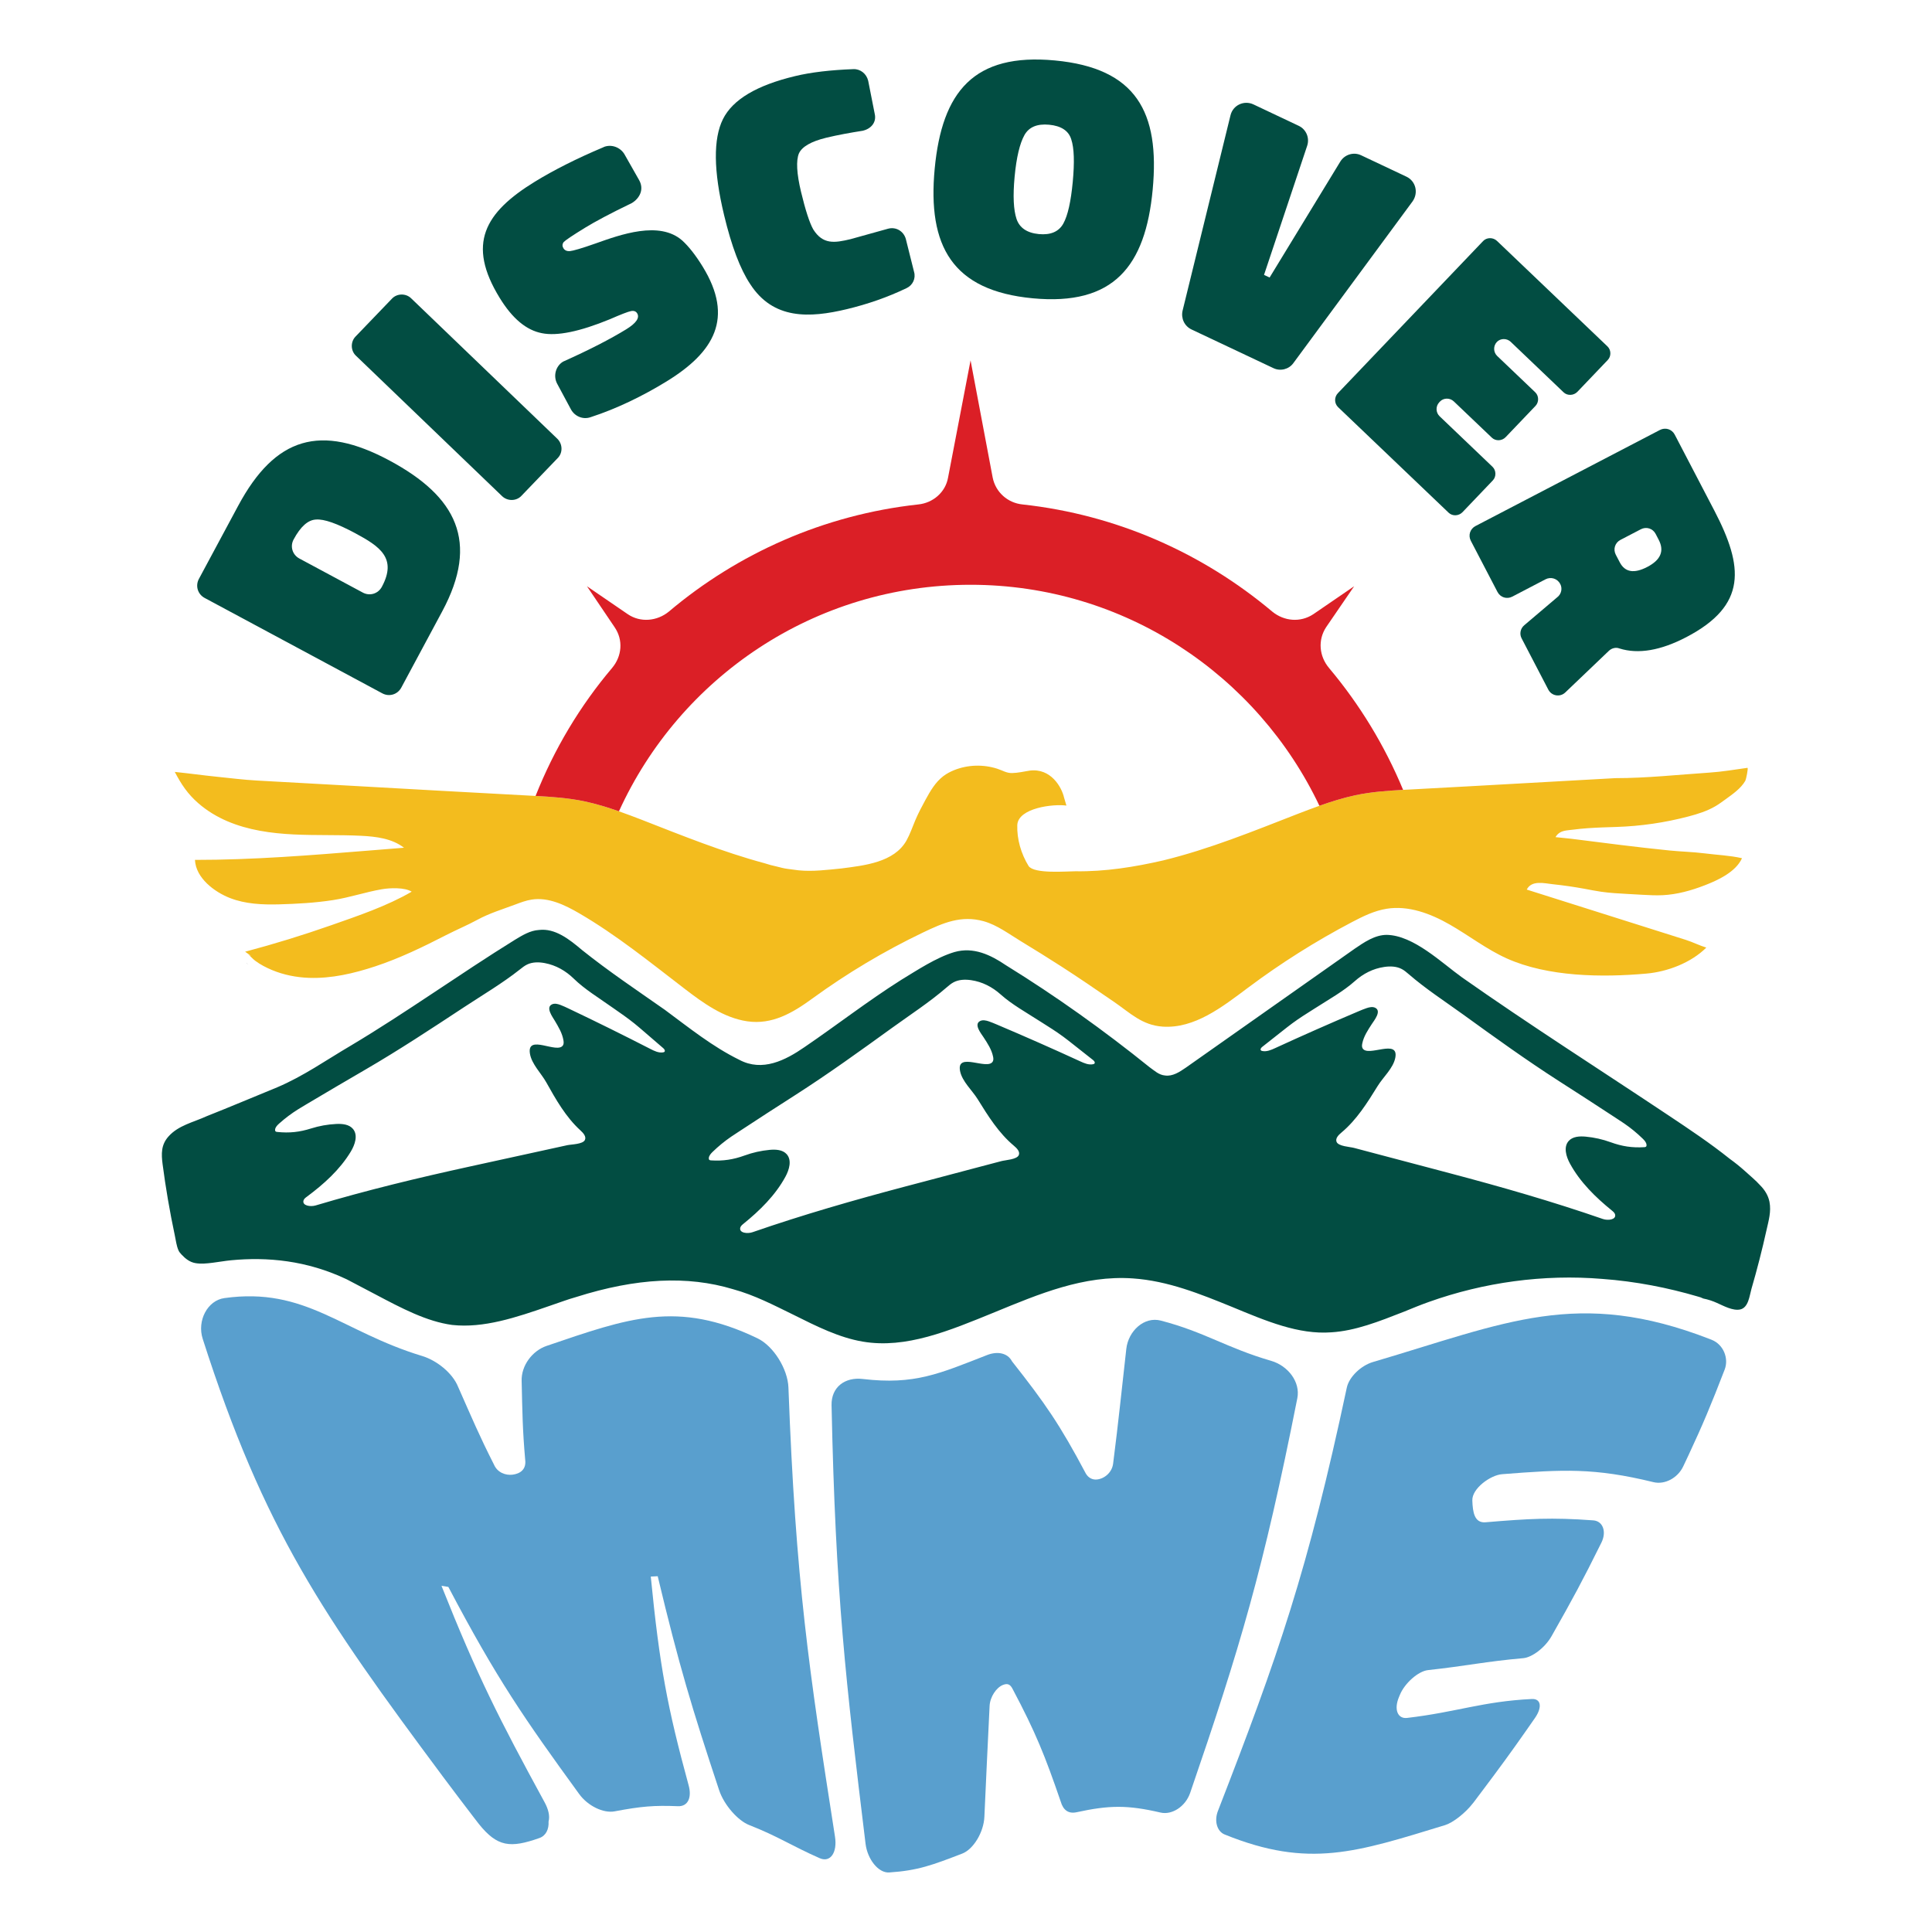
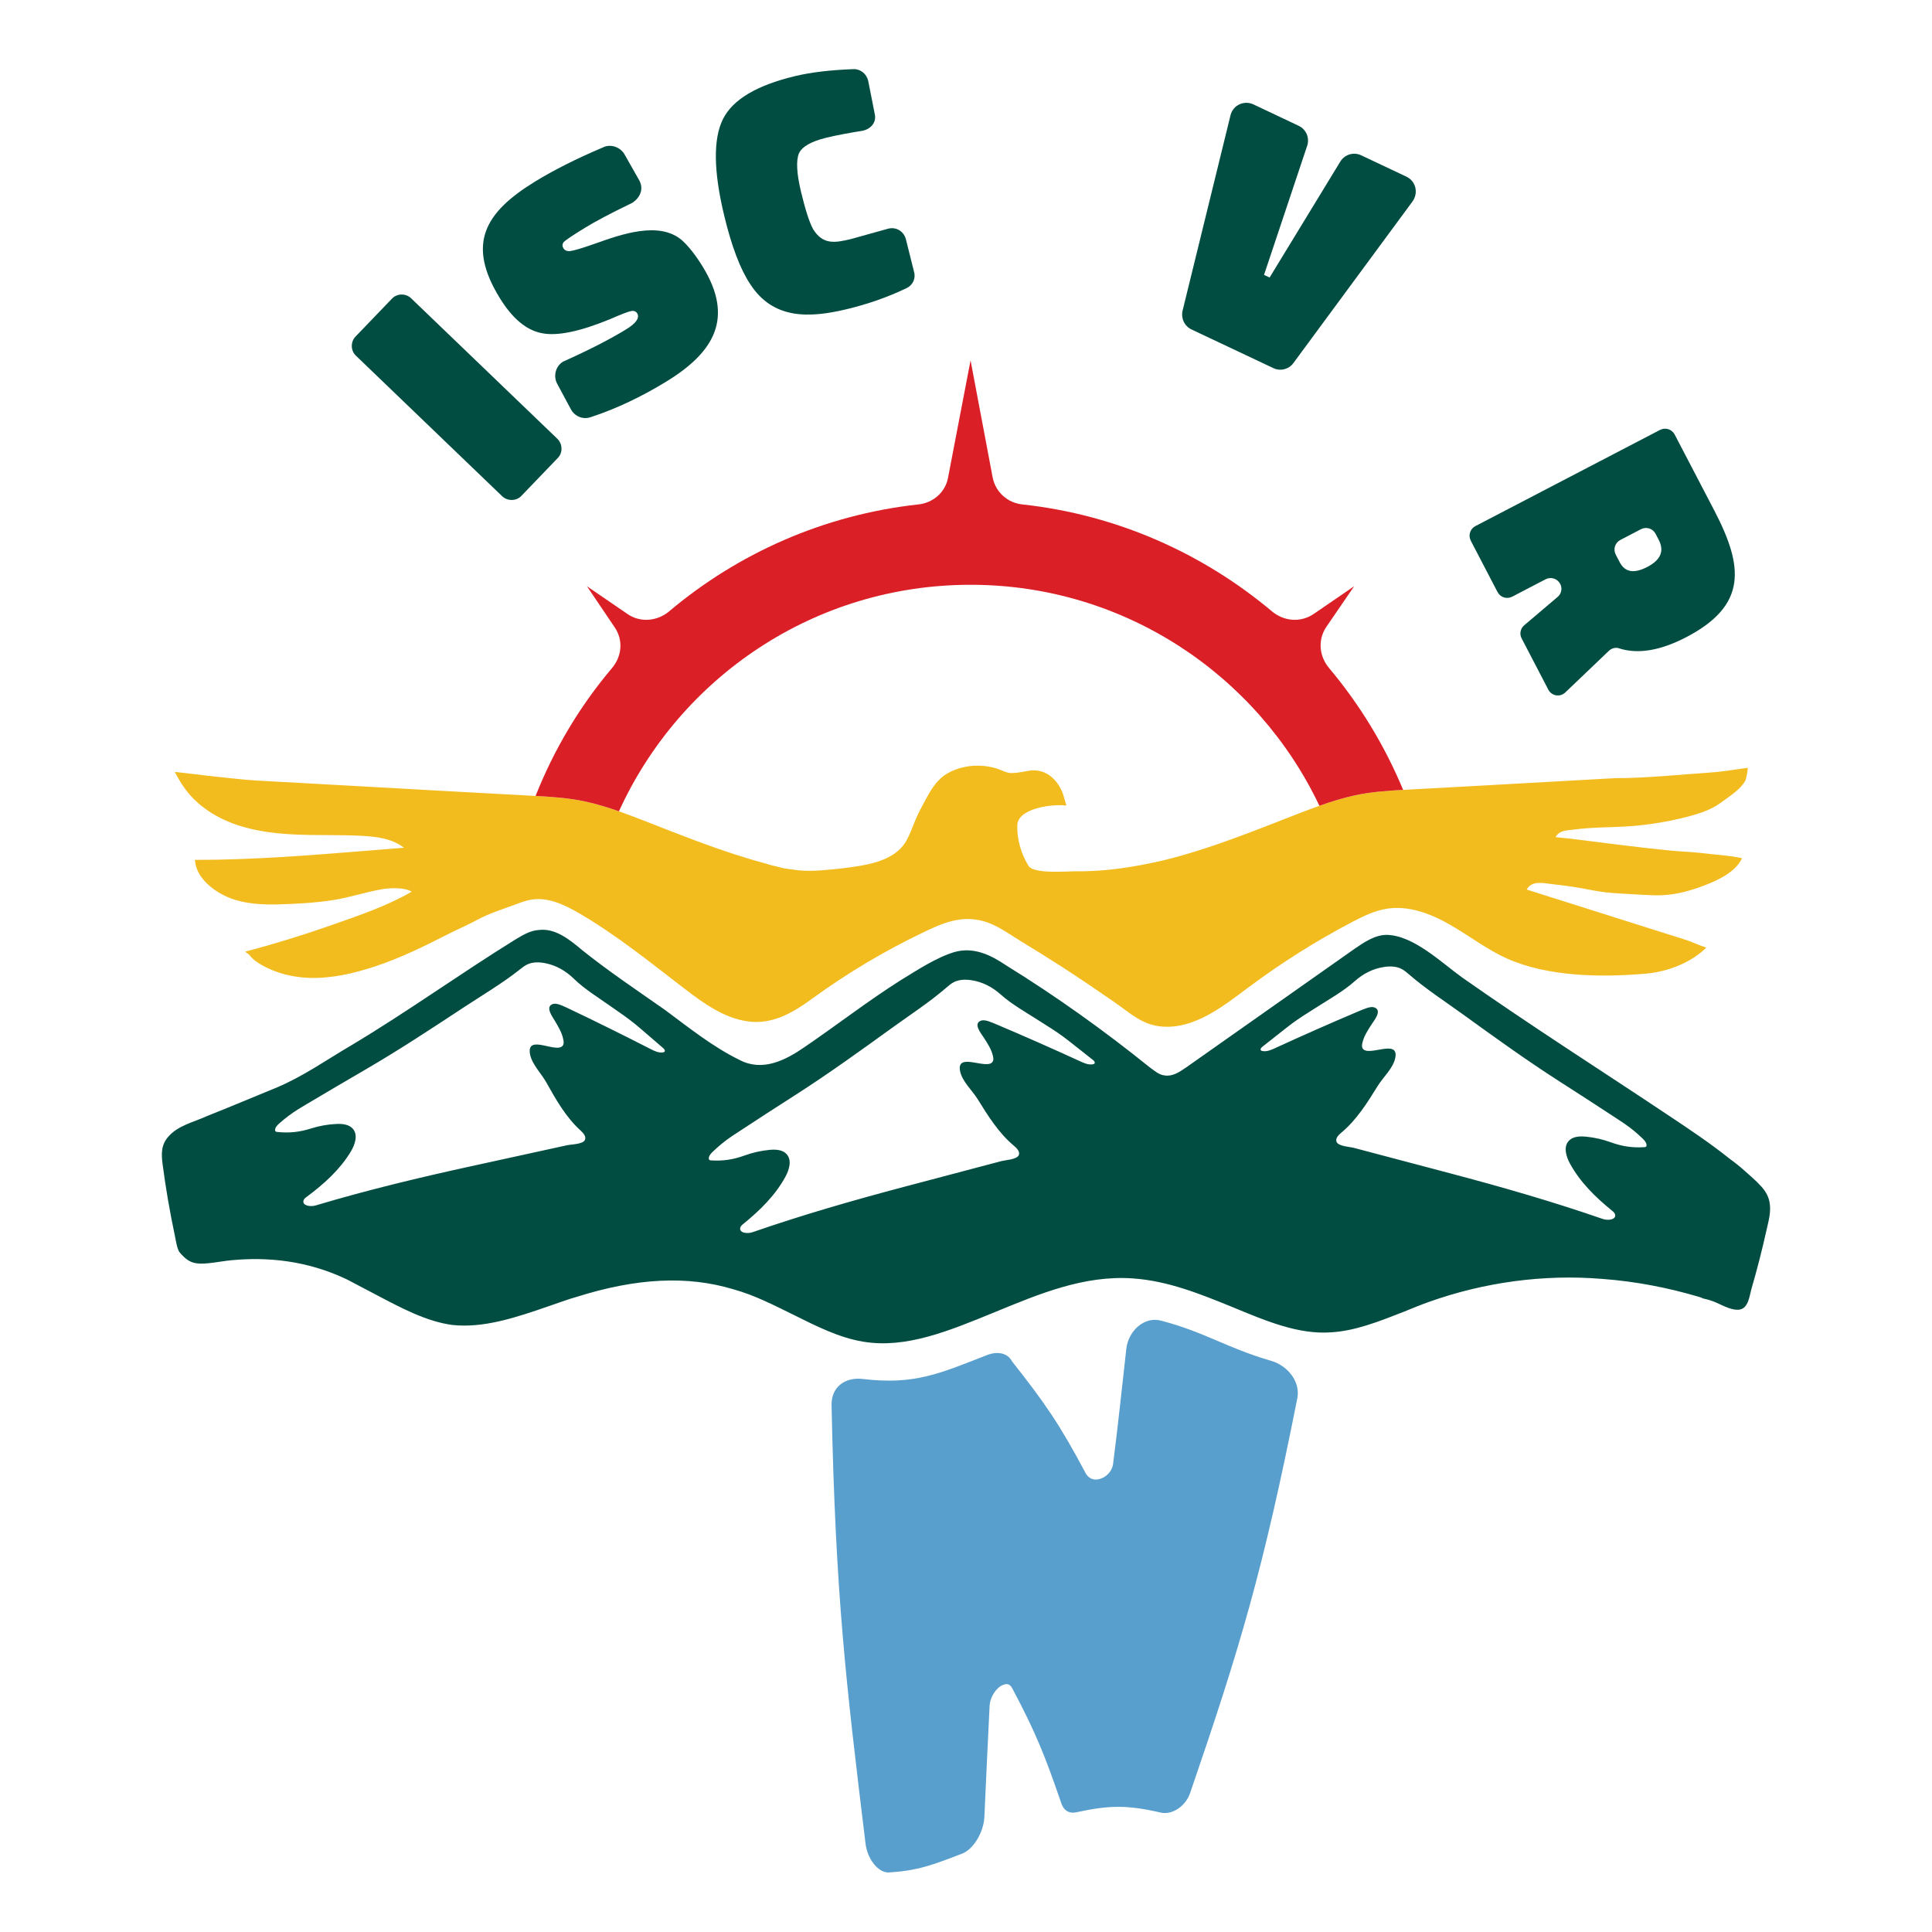
<svg xmlns="http://www.w3.org/2000/svg" width="299" height="299" viewBox="0 0 299 299" fill="none">
  <path d="M37.772 148.884C37.865 148.91 37.951 148.948 38.031 148.992C37.949 148.95 37.863 148.914 37.772 148.884Z" fill="black" />
  <path d="M38.075 149.016C38.19 149.075 38.3 149.149 38.402 149.229C38.294 149.155 38.188 149.079 38.075 149.016Z" fill="black" />
-   <path d="M129.224 284.243C125.205 258.507 123.14 244.865 122.02 214.736C121.914 211.867 119.714 208.315 117.23 207.119C104.814 201.149 97.231 203.998 84.585 208.297C82.415 209.033 80.638 211.321 80.732 213.759C80.846 218.659 80.868 221.198 81.28 225.918C81.47 227.36 80.567 228.073 79.311 228.225C78.239 228.352 76.987 227.896 76.458 226.682C74.104 222.039 73.07 219.53 70.903 214.642C70.032 212.465 67.562 210.532 65.344 209.86C52.847 206.079 47.312 199.142 34.72 200.896C32.113 201.259 30.466 204.39 31.373 207.207C40.865 236.814 49.971 249.99 68.529 274.929C70.02 276.932 72.023 279.571 73.281 281.209C73.375 281.331 73.466 281.447 73.548 281.556C73.737 281.798 73.921 282.039 74.106 282.278C76.959 285.83 78.96 286.059 83.489 284.453C84.486 284.098 84.968 283.097 84.896 281.909C85.141 281.022 84.836 279.936 84.28 278.919C77.254 266.026 73.905 259.448 68.324 245.421C68.746 245.489 68.962 245.523 69.388 245.595C76.857 259.789 81.163 265.996 89.628 277.639C90.96 279.481 93.376 280.659 95.128 280.326C99.272 279.545 101.216 279.384 104.917 279.531C106.48 279.595 107.098 278.176 106.57 276.282C103.297 264.284 102.079 257.88 100.715 243.994C101.146 243.964 101.361 243.952 101.788 243.938C105.095 257.77 107.072 264.31 111.288 277.037C112.065 279.382 114.236 281.778 115.93 282.441C120.433 284.203 122.449 285.635 126.86 287.578C128.518 288.304 129.609 286.691 129.224 284.243Z" fill="#599FCE" />
  <path d="M196.72 210.604C189.809 208.596 186.462 206.151 179.649 204.377C177.084 203.709 174.622 205.969 174.309 208.758C173.486 216.016 173.155 219.544 172.268 226.522C172.099 227.862 170.954 228.841 169.776 228.968C169.101 229.04 168.475 228.753 168.056 228.069C164 220.419 161.723 217.154 156.62 210.681C155.953 209.398 154.398 209.073 152.767 209.709C145.39 212.585 141.555 214.361 133.524 213.414C130.765 213.085 128.632 214.674 128.694 217.479C129.312 246.936 130.904 260.254 133.954 285.336C134.241 287.722 135.931 289.895 137.612 289.785C142.077 289.49 144.311 288.637 148.918 286.865C150.65 286.197 152.243 283.552 152.345 281.174C152.64 274.456 152.821 270.992 153.152 264.017C153.22 262.61 154.194 261.171 155.209 260.768C155.935 260.477 156.349 260.666 156.714 261.39C160.31 268.167 161.737 271.765 164.157 278.808C164.546 280.169 165.383 280.733 166.621 280.464C171.664 279.366 174.491 279.324 179.611 280.516C181.37 280.923 183.457 279.603 184.194 277.466C191.896 255.033 195.504 242.983 200.777 216.39C201.275 213.861 199.319 211.357 196.72 210.604Z" fill="#599FCE" />
-   <path d="M266.919 211.941C264.803 217.429 263.541 220.451 261.274 225.301C261.278 225.304 261.278 225.305 261.27 225.308C261.266 225.326 261.258 225.346 261.244 225.364C261.181 225.504 261.113 225.639 261.045 225.783C260.864 226.172 260.682 226.56 260.497 226.945C259.64 228.757 257.629 229.801 255.904 229.383C246.725 227.14 241.929 227.409 232.461 228.149C230.679 228.289 227.8 230.354 227.86 232.209C227.92 234.063 228.193 235.738 229.917 235.59C236.537 235.032 240.163 234.821 246.58 235.295C248.082 235.405 248.671 237.061 247.833 238.748C244.901 244.67 243.354 247.522 240.119 253.221C239.097 255.025 237.085 256.504 235.746 256.622C230.031 257.12 226.861 257.834 221.009 258.468C219.488 258.629 217.401 260.499 216.67 262.249C216.602 262.408 216.572 262.482 216.508 262.638C215.689 264.585 216.319 266.042 217.772 265.869C225.494 264.96 229.419 263.321 237.057 262.941C238.481 262.869 238.706 264.178 237.59 265.825C237.167 266.441 236.74 267.051 236.31 267.663C233.812 271.237 232.048 273.637 229.483 277.049C229.208 277.416 228.933 277.781 228.659 278.144C228.558 278.279 228.456 278.415 228.354 278.552C228.245 278.696 228.139 278.831 228.038 278.971C228.022 278.989 228.008 279.013 227.988 279.031C227.984 279.039 227.98 279.047 227.972 279.049C226.76 280.619 224.84 282.099 223.632 282.463C209.952 286.637 202.593 289.207 189.522 283.905C188.348 283.428 187.884 281.817 188.492 280.259C197.817 256.237 202.403 243.077 208.433 214.756C208.784 213.099 210.626 211.337 212.476 210.789C233.075 204.727 244.122 199.272 264.667 207.257C264.743 207.287 264.819 207.317 264.896 207.347C266.75 208.08 267.569 210.251 266.919 211.941Z" fill="#599FCE" />
  <path d="M240.735 129.557C241.612 129.66 242.365 129.708 243.161 129.808C248.222 130.446 253.301 131.114 258.394 131.624C260.18 131.803 262.002 131.841 263.768 132.064C265.683 132.31 267.717 132.389 269.596 132.818C268.63 134.951 265.877 136.22 263.822 137.014C261.737 137.821 259.554 138.431 257.319 138.541C256.277 138.593 255.23 138.535 254.188 138.479C253.389 138.433 252.591 138.389 251.794 138.345C250.454 138.272 249.115 138.198 247.787 138.006C246.918 137.881 246.059 137.706 245.196 137.546C243.585 137.251 241.965 137.018 240.336 136.846C239.013 136.707 237.045 136.171 236.282 137.672C244.484 140.265 252.685 142.858 260.886 145.452C261.964 145.792 263.004 146.329 264.073 146.65C261.715 149.004 258.061 150.387 254.794 150.676C247.939 151.286 239.555 151.19 233.186 148.326C230.065 146.921 227.334 144.784 224.362 143.084C221.39 141.383 217.971 140.096 214.592 140.642C212.699 140.947 210.947 141.808 209.248 142.699C203.621 145.653 198.231 149.054 193.144 152.861C189.177 155.831 184.866 159.222 179.922 158.881C176.739 158.661 174.893 156.756 172.425 155.063C169.73 153.216 167.037 151.36 164.287 149.592C162.206 148.254 160.107 146.947 157.992 145.665C156.158 144.555 154.328 143.157 152.241 142.573C148.764 141.6 145.946 142.834 142.874 144.303C136.84 147.192 131.074 150.632 125.67 154.571C122.674 156.754 119.498 158.626 115.645 158.059C111.97 157.521 108.8 155.209 105.926 153.004C100.627 148.936 95.417 144.71 89.646 141.347C87.398 140.038 84.872 138.826 82.301 139.218C81.434 139.35 80.604 139.661 79.785 139.97C77.814 140.711 75.739 141.335 73.897 142.34C72.322 143.197 70.62 143.905 69.003 144.736C65.463 146.554 61.867 148.3 58.08 149.552C54.763 150.648 51.298 151.461 47.806 151.334C45.861 151.262 43.913 150.879 42.113 150.132C41.2 149.751 40.289 149.285 39.496 148.689C39.101 148.392 38.788 147.997 38.402 147.698C38.545 147.796 38.695 147.889 38.87 147.947L37.937 147.289C42.434 146.095 46.885 144.726 51.275 143.185C55.387 141.744 59.95 140.199 63.715 137.997C62.619 137.309 60.326 137.406 59.076 137.624C56.525 138.068 54.089 138.909 51.504 139.306C48.753 139.729 45.966 139.884 43.188 139.96C40.62 140.03 37.991 139.914 35.597 138.983C33.199 138.05 30.303 135.894 30.173 133.079C39.139 133.087 48.089 132.363 57.027 131.64C58.859 131.492 60.691 131.345 62.523 131.197C60.681 129.77 58.225 129.465 55.899 129.349C52.411 129.176 48.912 129.31 45.426 129.138C41.938 128.965 38.417 128.472 35.204 127.103C33.564 126.405 32.015 125.468 30.671 124.292C29.019 122.843 28.06 121.388 27.05 119.463C29.26 119.688 31.449 119.999 33.656 120.22C35.687 120.425 37.712 120.686 39.753 120.798C44.493 121.057 49.235 121.32 53.975 121.585C63.36 122.11 72.745 122.646 82.131 123.14C82.382 123.154 82.636 123.166 82.887 123.18C85.412 123.318 87.938 123.487 90.466 124.017C92.287 124.408 94.055 124.952 95.79 125.56C96.98 125.977 98.152 126.423 99.312 126.87C105.673 129.355 111.814 131.841 118.322 133.595C118.98 133.815 119.564 133.962 120.222 134.108C120.808 134.253 121.318 134.401 121.904 134.472C122.488 134.546 123.001 134.62 123.587 134.692C125.779 134.911 128.046 134.62 130.238 134.401C133.727 133.948 138.385 133.478 140.291 130.077C140.845 129.086 141.206 128 141.648 126.955C142.113 125.857 142.671 124.803 143.243 123.756C143.978 122.413 144.772 121.043 145.992 120.116C146.5 119.728 147.072 119.429 147.666 119.189C149.767 118.342 152.165 118.274 154.322 118.964C155.171 119.235 155.761 119.658 156.632 119.64C157.523 119.622 158.462 119.407 159.337 119.265C162.628 118.827 164.31 121.825 164.675 123.433L165.042 124.675C162.995 124.384 157.583 125.042 157.437 127.673C157.364 129.868 158.022 132.134 159.192 134.034C160.071 135.278 165.042 134.839 166.431 134.839C171.036 134.911 175.569 134.181 180.03 133.157C187.194 131.403 193.993 128.624 200.94 125.919C202.012 125.506 203.097 125.094 204.195 124.705C206.013 124.059 207.873 123.477 209.786 123.066C212.24 122.55 214.694 122.377 217.148 122.241C217.473 122.223 217.798 122.207 218.123 122.189C221.318 122.022 224.513 121.845 227.71 121.669C235.132 121.26 242.555 120.842 249.978 120.427C254.88 120.427 259.66 119.897 264.531 119.572C266.529 119.441 268.466 119.104 270.442 118.831C270.595 118.857 270.224 120.631 270.113 120.828C269.419 122.042 268.127 122.917 267.023 123.722C266.531 124.081 266.036 124.442 265.512 124.753C264.21 125.522 262.749 125.979 261.286 126.363C257.654 127.316 253.915 127.86 250.161 127.98C248.682 128.028 247.201 128.068 245.724 128.173C244.969 128.229 244.213 128.299 243.462 128.399C242.812 128.484 242.011 128.498 241.441 128.831C241.146 129.005 240.898 129.258 240.735 129.557Z" fill="#F3BC1E" />
  <path d="M217.148 122.241C214.694 122.377 212.24 122.55 209.786 123.066C207.873 123.477 206.013 124.059 204.195 124.705C194.601 104.499 174.048 90.501 150.206 90.501C125.983 90.501 105.198 104.895 95.79 125.56C94.055 124.952 92.287 124.408 90.465 124.017C87.938 123.487 85.412 123.318 82.887 123.18C85.761 115.932 89.756 109.255 94.717 103.39C96.258 101.564 96.485 99.055 95.114 97.059L90.838 90.729L97.169 95.062C99.109 96.376 101.676 96.147 103.5 94.663C114.164 85.653 127.507 79.666 142.107 78.069C144.389 77.842 146.329 76.187 146.725 73.905L150.206 55.772L153.628 73.905C154.083 76.187 155.964 77.842 158.245 78.069C172.902 79.666 186.191 85.653 196.911 94.663C198.735 96.147 201.245 96.376 203.242 95.062L209.571 90.729L205.238 97.059C203.924 99.055 204.153 101.564 205.692 103.39C210.408 109.001 214.289 115.352 217.148 122.241Z" fill="#DB1F26" />
  <path d="M273.85 186.012C273.846 185.994 273.842 185.974 273.838 185.956C273.643 184.989 273.091 184.126 272.405 183.439C271.721 182.679 270.888 181.997 270.053 181.238C269.293 180.554 268.536 179.946 267.701 179.344C264.667 176.918 261.482 174.793 258.296 172.669C247.604 165.538 236.758 158.639 226.291 151.28C223.106 149.008 218.784 144.758 214.61 144.682C212.79 144.682 211.124 145.822 209.681 146.807C200.958 152.95 192.237 159.092 183.518 165.235C182.53 165.919 181.469 166.601 180.329 166.447C179.344 166.372 178.661 165.692 177.905 165.16C170.851 159.473 163.415 154.162 155.683 149.384C153.331 147.792 150.676 146.5 147.72 147.339C144.911 148.172 141.953 150.144 139.452 151.661C134.297 154.922 129.519 158.639 124.514 162.05C121.555 164.095 117.991 165.919 114.425 164.023C110.255 161.974 106.689 159.09 102.9 156.287C98.574 153.253 94.253 150.369 90.083 147.034C88.109 145.366 85.909 143.622 83.407 143.925C82.046 144 80.83 144.758 79.694 145.442C71.122 150.752 62.934 156.666 54.286 161.825C50.417 164.097 47.007 166.527 42.91 168.271C39.193 169.788 35.631 171.305 31.989 172.744C29.948 173.687 27.608 174.148 26.063 175.896C24.919 177.189 24.957 178.565 25.164 180.175C25.401 181.991 25.674 183.805 25.983 185.609C26.304 187.493 26.667 189.365 27.061 191.228C27.231 192.01 27.299 192.749 27.616 193.493C27.725 193.754 27.915 193.965 28.106 194.169C28.706 194.807 29.362 195.327 30.239 195.482C31.106 195.634 31.997 195.536 32.862 195.432C33.839 195.315 34.798 195.133 35.78 195.04C41.318 194.511 47.457 195.04 53.676 197.998L58.154 200.35C62.172 202.475 66.041 204.52 69.982 205.052C74.84 205.58 79.843 203.912 85.073 202.094C86.439 201.642 87.806 201.109 89.172 200.729C98.497 197.775 106.386 197.392 113.439 199.517C116.775 200.426 119.809 202.018 122.767 203.462C126.405 205.281 129.894 207.024 133.535 207.632C140.207 208.768 146.885 205.963 153.935 203.081C160.762 200.276 167.741 197.318 175.324 197.85C180.785 198.227 185.789 200.276 190.646 202.248C195.953 204.448 200.958 206.573 206.041 206.192C209.755 205.965 213.396 204.524 217.265 203.007C218.553 202.479 219.843 201.947 221.134 201.49C229.626 198.46 238.881 197.169 247.979 197.928C253.137 198.305 258.143 199.293 262.769 200.657C263.07 200.733 263.297 200.808 263.602 200.962C264.362 201.113 265.044 201.339 265.723 201.646C266.738 202.094 268.183 202.901 269.319 202.654C270.607 202.367 270.757 200.507 271.052 199.491C271.494 197.974 271.909 196.453 272.301 194.924C272.69 193.403 273.057 191.874 273.396 190.341C273.723 188.872 274.133 187.521 273.85 186.012ZM102.848 162.76C102.792 162.831 102.697 162.853 102.607 162.869C101.927 162.975 101.263 162.65 100.647 162.333C96.465 160.19 92.254 158.105 88.008 156.088C87.597 155.893 87.18 155.695 86.754 155.534C86.327 155.372 85.841 155.243 85.428 155.436C84.402 155.913 85.522 157.392 85.859 157.966C86.429 158.932 87.033 159.917 87.206 161.045C87.244 161.295 87.256 161.562 87.127 161.773C86.26 163.176 81.541 159.957 82.01 163.037C82.255 164.659 83.754 166.097 84.531 167.486C86.03 170.161 87.565 172.882 89.834 174.947C90.264 175.34 90.77 175.894 90.521 176.422C90.208 177.098 88.422 177.094 87.788 177.233C86.419 177.534 85.052 177.833 83.682 178.132C80.86 178.752 78.033 179.366 75.209 179.986C74.397 180.163 73.59 180.341 72.779 180.518C64.714 182.28 56.75 184.198 48.837 186.56C48.043 186.797 46.754 186.598 46.969 185.799C47.037 185.545 47.264 185.368 47.479 185.215C50.114 183.259 52.608 181.021 54.298 178.21C54.936 177.142 55.427 175.7 54.645 174.734C54.045 173.998 52.969 173.9 52.022 173.948C50.7 174.012 49.391 174.249 48.135 174.646C46.365 175.204 44.792 175.381 42.904 175.182C42.815 175.17 42.719 175.16 42.651 175.098C42.568 175.019 42.562 174.891 42.58 174.777C42.643 174.405 42.938 174.118 43.221 173.865C44.138 173.045 45.127 172.306 46.17 171.656C46.584 171.395 47.003 171.15 47.423 170.9C50.469 169.079 53.455 167.338 56.523 165.548C61.739 162.515 66.777 159.194 71.816 155.875C74.726 153.957 77.738 152.191 80.481 150.018C80.828 149.743 81.183 149.46 81.587 149.267C82.424 148.866 83.407 148.878 84.32 149.052C86.044 149.38 87.547 150.24 88.793 151.455C89.65 152.289 90.613 153.026 91.598 153.724C92.236 154.176 92.885 154.615 93.519 155.051C93.992 155.38 94.466 155.707 94.942 156.036C96.037 156.796 97.135 157.557 98.178 158.394C98.646 158.771 99.103 159.164 99.559 159.556C100.594 160.447 101.624 161.334 102.655 162.225C102.806 162.363 102.98 162.594 102.848 162.76ZM169.391 164.582C169.338 164.657 169.24 164.683 169.154 164.703C168.479 164.839 167.799 164.542 167.177 164.255C162.905 162.291 158.606 160.394 154.278 158.56C153.859 158.382 153.437 158.205 153.002 158.057C152.568 157.914 152.077 157.812 151.675 158.02C150.67 158.536 151.852 159.967 152.215 160.525C152.827 161.468 153.471 162.427 153.694 163.545C153.744 163.79 153.766 164.061 153.644 164.277C152.841 165.714 147.987 162.702 148.583 165.76C148.9 167.37 150.459 168.746 151.3 170.099C152.911 172.702 154.565 175.356 156.915 177.319C157.364 177.696 157.892 178.224 157.671 178.764C157.384 179.454 155.602 179.526 154.972 179.697C153.616 180.056 152.263 180.411 150.907 180.769C148.115 181.509 145.318 182.249 142.525 182.988C141.722 183.199 140.921 183.411 140.117 183.622C132.138 185.735 124.262 187.995 116.463 190.698C115.681 190.969 114.383 190.826 114.561 190.019C114.621 189.757 114.84 189.574 115.043 189.407C117.595 187.341 119.987 184.995 121.553 182.115C122.149 181.021 122.576 179.556 121.753 178.629C121.123 177.919 120.039 177.867 119.096 177.957C117.782 178.08 116.484 178.371 115.243 178.824C113.498 179.454 111.936 179.703 110.042 179.583C109.952 179.579 109.857 179.571 109.785 179.512C109.697 179.44 109.683 179.308 109.697 179.195C109.747 178.822 110.026 178.519 110.297 178.256C111.18 177.399 112.135 176.617 113.15 175.92C113.55 175.645 113.961 175.383 114.37 175.116C117.332 173.161 120.238 171.293 123.228 169.376C128.307 166.118 133.199 162.582 138.09 159.05C140.913 157.009 143.845 155.113 146.492 152.823C146.829 152.532 147.172 152.239 147.564 152.028C148.384 151.589 149.364 151.559 150.285 151.691C152.026 151.944 153.56 152.739 154.86 153.899C155.751 154.697 156.744 155.39 157.758 156.046C158.414 156.469 159.08 156.879 159.732 157.292C160.222 157.597 160.709 157.904 161.197 158.213C162.325 158.923 163.457 159.636 164.534 160.427C165.016 160.782 165.493 161.155 165.965 161.53C167.033 162.375 168.102 163.216 169.172 164.061C169.332 164.189 169.513 164.412 169.391 164.582ZM254.734 177.466C254.666 177.522 254.569 177.53 254.481 177.538C252.587 177.656 251.021 177.411 249.276 176.777C248.035 176.324 246.737 176.033 245.423 175.91C244.48 175.822 243.4 175.872 242.77 176.581C241.943 177.514 242.373 178.977 242.965 180.068C244.532 182.952 246.928 185.294 249.476 187.359C249.679 187.529 249.902 187.714 249.958 187.971C250.135 188.779 248.838 188.922 248.056 188.651C240.255 185.948 232.383 183.688 224.402 181.579C223.598 181.367 222.797 181.152 221.994 180.941C219.201 180.201 216.404 179.462 213.612 178.726C212.256 178.367 210.903 178.009 209.547 177.65C208.917 177.484 207.135 177.409 206.852 176.721C206.629 176.177 207.153 175.649 207.604 175.276C209.958 173.31 211.612 170.657 213.223 168.052C214.06 166.697 215.619 165.323 215.936 163.712C216.536 160.655 211.678 163.671 210.875 162.233C210.753 162.014 210.777 161.747 210.825 161.502C211.048 160.382 211.696 159.423 212.308 158.478C212.667 157.924 213.847 156.489 212.844 155.972C212.44 155.765 211.949 155.871 211.517 156.014C211.082 156.158 210.663 156.335 210.241 156.513C205.911 158.346 201.614 160.246 197.344 162.208C196.718 162.499 196.038 162.792 195.363 162.656C195.275 162.64 195.181 162.61 195.129 162.534C195.006 162.365 195.185 162.146 195.349 162.014C196.421 161.173 197.49 160.328 198.556 159.485C199.032 159.112 199.503 158.737 199.989 158.378C201.062 157.585 202.194 156.873 203.322 156.164C203.808 155.859 204.299 155.548 204.787 155.243C205.441 154.832 206.105 154.42 206.765 153.997C207.775 153.341 208.768 152.649 209.659 151.854C210.956 150.692 212.497 149.895 214.234 149.646C215.154 149.51 216.135 149.54 216.954 149.978C217.351 150.19 217.69 150.485 218.027 150.774C220.676 153.064 223.608 154.964 226.431 157.001C231.318 160.537 236.214 164.069 241.289 167.326C244.279 169.244 247.183 171.116 250.147 173.067C250.554 173.334 250.967 173.599 251.369 173.875C252.38 174.568 253.335 175.35 254.218 176.211C254.489 176.476 254.768 176.773 254.818 177.148C254.836 177.259 254.822 177.391 254.734 177.466Z" fill="#024D42" />
-   <path d="M60.308 71.288C49.65 65.567 42.612 67.566 36.861 78.274L30.785 89.588C30.207 90.665 30.596 91.959 31.668 92.537L59.162 107.301C60.235 107.879 61.528 107.491 62.106 106.414L68.431 94.632C74.234 83.832 70.638 76.839 60.308 71.288ZM59.096 90.818C58.518 91.895 57.221 92.287 56.148 91.709L46.331 86.437C45.253 85.859 44.862 84.561 45.44 83.489C46.523 81.478 47.667 80.465 48.905 80.405C50.164 80.303 52.184 81.025 54.992 82.53C58.776 84.565 61.483 86.379 59.096 90.818Z" fill="#024D42" />
  <path d="M86.244 67.895L63.605 46.144C62.798 45.374 61.447 45.4 60.677 46.203L55.008 52.102C54.239 52.905 54.261 54.257 55.064 55.03L77.702 76.783C78.547 77.591 79.899 77.565 80.672 76.761L86.341 70.863C87.115 70.058 87.085 68.706 86.244 67.895Z" fill="#024D42" />
  <path d="M108.752 41.268C107.638 39.456 106.572 38.121 105.589 37.226C102.053 34.104 95.999 36.323 92.16 37.682C90.013 38.441 88.688 38.818 88.213 38.86C87.737 38.902 87.39 38.742 87.199 38.422C87.003 38.109 86.999 37.8 87.233 37.467C87.498 37.184 88.598 36.44 90.541 35.248C92.126 34.276 94.52 33 97.787 31.425C99.055 30.648 99.697 29.258 98.911 27.873L96.629 23.85C95.965 22.768 94.61 22.288 93.456 22.744L93.414 22.774C89.206 24.544 85.646 26.36 82.797 28.106C74.966 32.91 72.219 37.776 77.33 46.098C79.303 49.313 81.462 51.103 83.862 51.564C86.214 52.046 89.75 51.31 94.377 49.409C96.097 48.657 97.203 48.231 97.65 48.145C98.094 48.057 98.415 48.175 98.608 48.488C99.027 49.172 98.481 50.005 96.894 50.976C94.448 52.475 91.279 54.111 87.131 55.973C85.999 56.667 85.602 58.154 86.206 59.344L88.369 63.374C88.961 64.439 90.226 64.979 91.406 64.562C95.459 63.252 99.531 61.255 103.147 59.037C110.527 54.508 113.64 49.227 108.752 41.268Z" fill="#024D42" />
  <path d="M141.461 42.075L140.185 36.976C139.834 35.751 138.63 35.055 137.405 35.406L131.626 37.014C129.146 37.606 127.354 37.871 125.859 35.501C125.289 34.491 124.647 32.515 123.967 29.679C123.288 26.84 123.19 24.845 123.639 23.753C124.099 22.714 125.532 21.877 127.906 21.307C129.664 20.888 131.544 20.545 133.545 20.23C134.787 19.931 135.692 18.947 135.371 17.607L134.363 12.5C134.102 11.414 133.159 10.658 132.076 10.7C128.558 10.832 125.532 11.179 123.057 11.777C117.12 13.196 113.391 15.405 111.882 18.442C110.373 21.476 110.413 26.432 112.063 33.297C113.213 38.097 114.559 41.653 116.094 43.955C119.656 49.489 125.277 49.231 131.054 47.846C134.255 47.077 137.379 46 140.315 44.585C141.25 44.144 141.76 43.096 141.461 42.075Z" fill="#024D42" />
-   <path d="M163.252 9.355C150.718 8.177 145.783 14.167 144.654 26.119C143.53 38.071 147.363 44.994 159.842 46.166C172.322 47.34 177.273 41.244 178.392 29.344C179.52 17.34 175.84 10.541 163.252 9.355ZM166.023 28.132C165.732 31.196 165.263 33.34 164.558 34.608C163.852 35.872 162.572 36.396 160.78 36.227C158.927 36.05 157.777 35.25 157.316 33.873C156.86 32.495 156.742 30.352 157.025 27.341C157.308 24.325 157.832 22.186 158.538 20.918C159.24 19.654 160.519 19.13 162.369 19.303C164.219 19.481 165.377 20.232 165.784 21.55C166.246 22.923 166.302 25.116 166.023 28.132Z" fill="#024D42" />
  <path d="M217.664 27.343L210.648 24.03C209.497 23.485 208.126 23.898 207.444 24.98L196.489 42.948L195.624 42.542L202.303 22.555C202.704 21.335 202.148 20.019 200.998 19.475L193.985 16.158C192.544 15.482 190.826 16.256 190.437 17.834L183.014 48.099C182.753 49.269 183.301 50.469 184.411 50.993L197.089 56.98C198.145 57.482 199.467 57.165 200.161 56.198L218.627 31.146C219.548 29.818 219.101 28.022 217.664 27.343Z" fill="#024D42" />
-   <path d="M248.776 53.611L231.679 37.287C231.063 36.703 230.091 36.725 229.536 37.299L207.054 60.849C206.466 61.464 206.484 62.441 207.099 63.025L224.2 79.355C224.778 79.903 225.751 79.879 226.341 79.265L231.035 74.347C231.584 73.773 231.56 72.796 230.986 72.244L222.803 64.428C222.187 63.844 222.165 62.866 222.749 62.252L222.859 62.138C223.409 61.56 224.388 61.538 225 62.126L230.884 67.737C231.458 68.288 232.435 68.266 233.021 67.65L237.643 62.812C238.191 62.23 238.172 61.253 237.593 60.707L231.713 55.096C231.097 54.512 231.079 53.533 231.663 52.919C232.213 52.341 233.192 52.319 233.806 52.907L241.989 60.719C242.563 61.267 243.54 61.243 244.126 60.631L248.82 55.714C249.378 55.138 249.354 54.161 248.776 53.611Z" fill="#024D42" />
  <path d="M265.323 79.036L259.185 67.265C258.743 66.416 257.74 66.103 256.891 66.543L228.352 81.41C227.507 81.852 227.186 82.855 227.631 83.7L231.753 91.61C232.196 92.459 233.198 92.776 234.047 92.335L239.176 89.66C240.025 89.218 241.03 89.537 241.471 90.386C241.813 91.041 241.664 91.903 241.028 92.409L235.921 96.744C235.287 97.257 235.136 98.114 235.479 98.776L239.623 106.735C240.139 107.72 241.449 107.935 242.246 107.166L249.005 100.711C249.448 100.301 250.084 100.145 250.61 100.352C253.546 101.277 257.007 100.673 260.965 98.612C270.432 93.679 269.836 87.705 265.323 79.036ZM254.94 87.739C252.916 88.795 251.487 88.58 250.678 87.025L250.062 85.847C249.619 84.998 249.938 83.993 250.787 83.553L253.939 81.91C254.788 81.468 255.793 81.782 256.233 82.632L256.698 83.527C257.609 85.267 257.017 86.656 254.94 87.739Z" fill="#024D42" />
</svg>